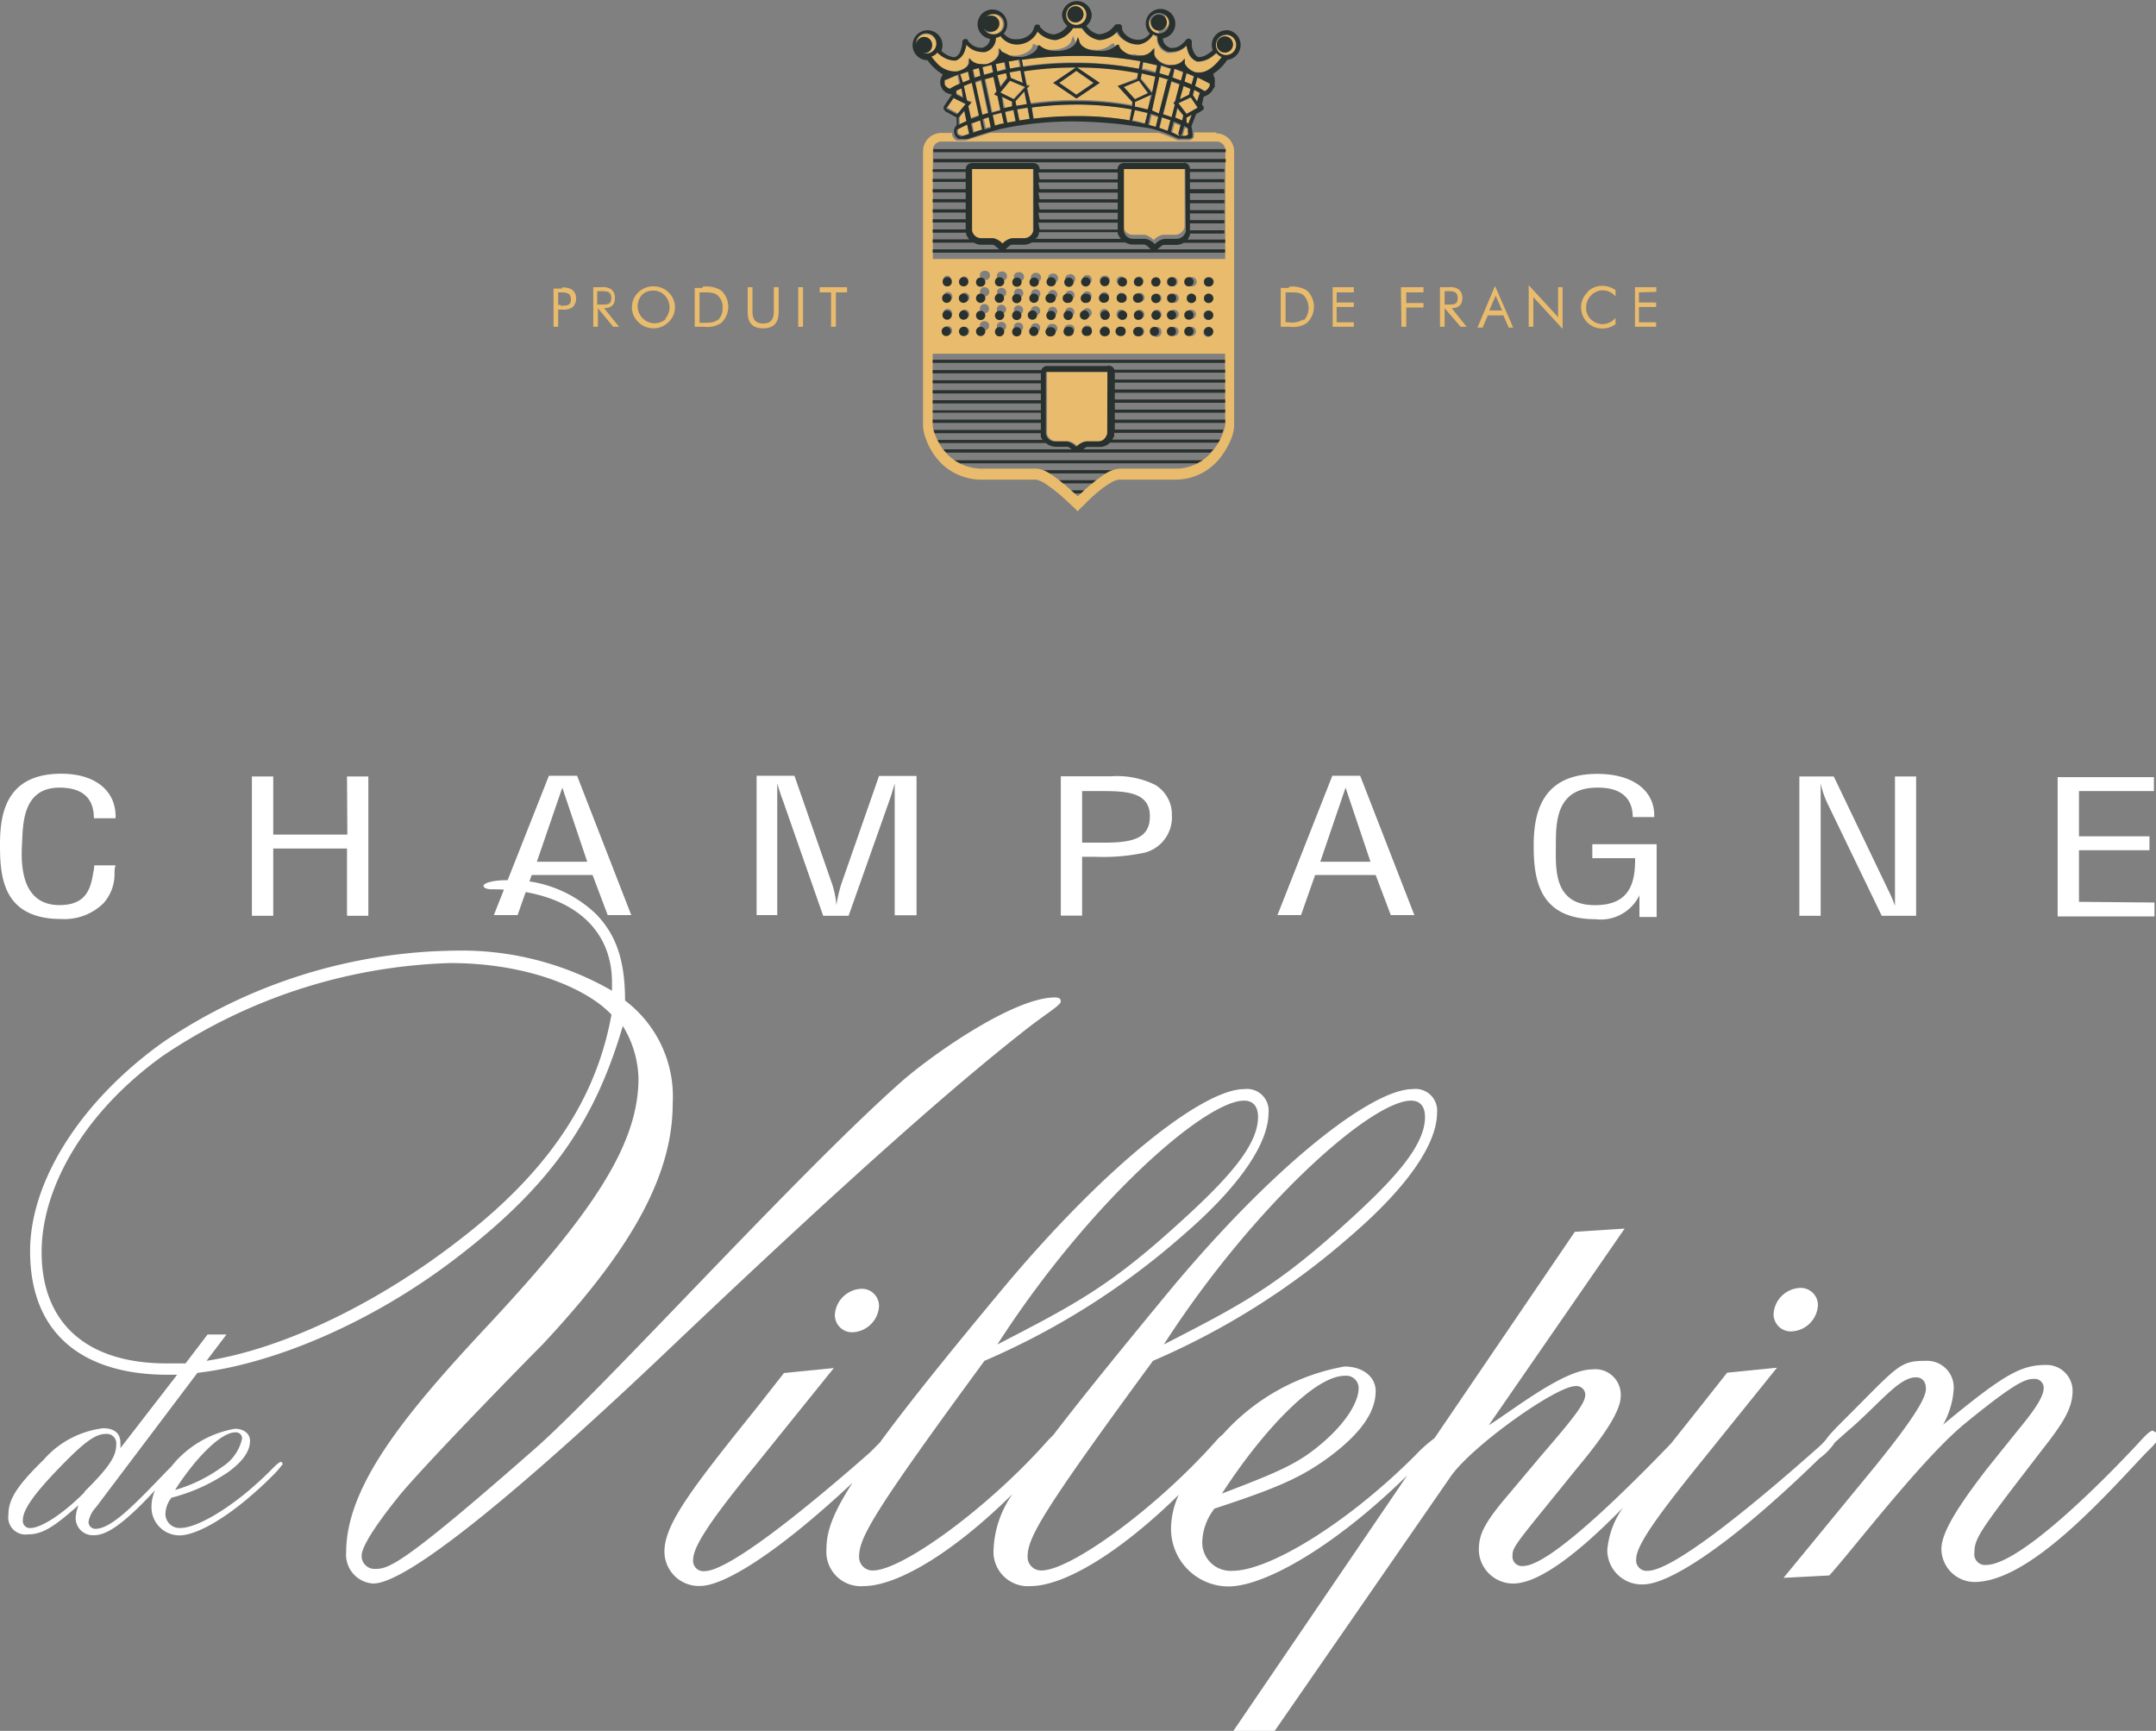
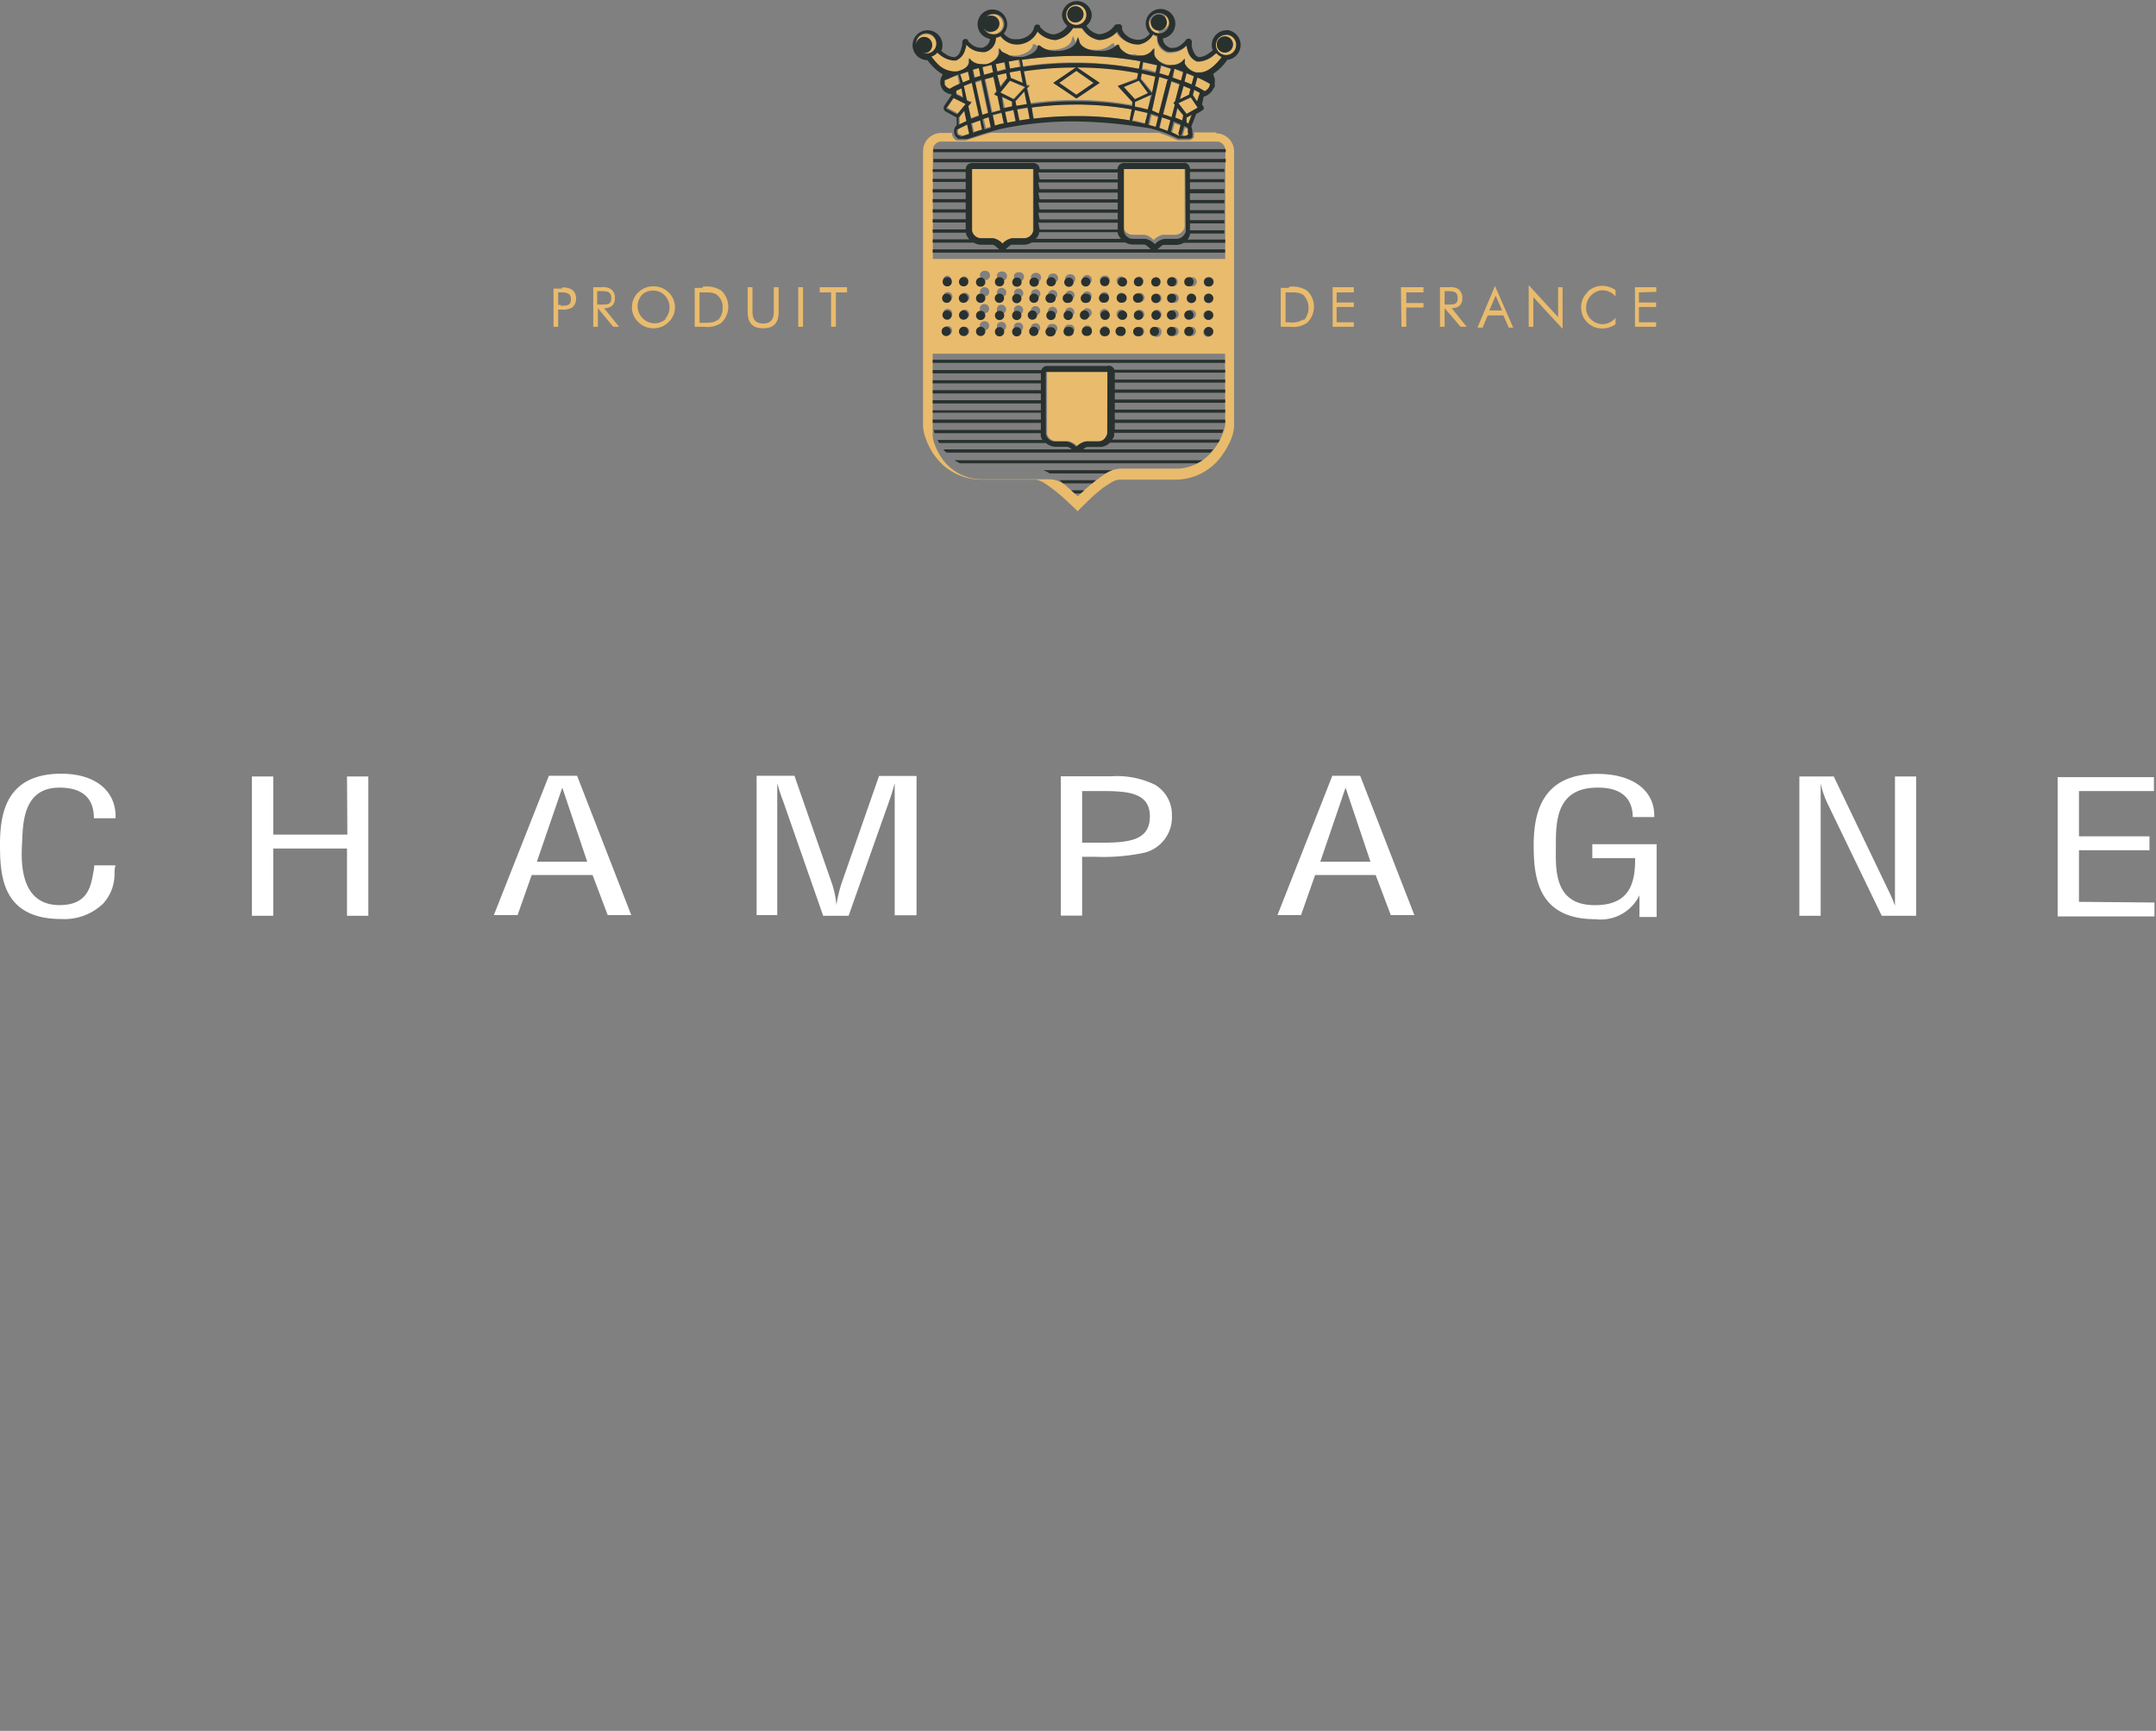
<svg xmlns="http://www.w3.org/2000/svg" viewBox="0 0 125.38 100.65">
  <rect x="0" y="0" width="125.38" height="100.65" fill="#808080" stroke="none" />
  <defs>
    <style>.cls-1{fill:#fff;}.cls-2{fill:#e9bb6d;}.cls-3{fill:#29312f;}</style>
  </defs>
  <g id="Calque_2" data-name="Calque 2">
    <g id="Calque_1-2" data-name="Calque 1">
      <path class="cls-1" d="M76.78,50.11l1.47-4.31h0l1.45,4.31Zm.7-5-3.19,8.1h1.37l.82-2.33H80l.88,2.33h1.37l-3.15-8.1ZM64.14,49H62.93V46h1.28c1.51,0,2.66.16,2.66,1.47S65.84,49,64.14,49m3.1-3.33a5,5,0,0,0-2.61-.53H61.69v8.1h1.24V49.82h.74a11.57,11.57,0,0,0,2.9-.24,2.12,2.12,0,0,0,1.58-2.17,2,2,0,0,0-.91-1.73M92.6,49.9h2.49c0,1.29-.2,2.81-2.49,2.73s-2.12-2.22-2.12-3.45c0-1.38,0-3.41,2.47-3.38,1.42,0,2,.71,2,1.71h1.25C96.25,46,95,45,92.89,45c-3.23,0-3.7,2.27-3.7,4.16s.26,4.29,3.59,4.29a2.5,2.5,0,0,0,2.56-1.39h0v1.26h1V49.09H92.6Zm28.3,2.54v-3H125v-.81H120.9V46h4.36v-.81h-5.6v8.1h5.63v-.81Zm-10.7-.68c0,.3,0,.61,0,.91h0a7.4,7.4,0,0,0-.38-.89l-3.18-6.63h-2v8.1h1.24V46.79c0-.41,0-.83,0-1.24h0a5.12,5.12,0,0,0,.42,1.22l3.13,6.48h2v-8.1H110.2Zm-90-3.23H15.89V45.15H14.65v8.1h1.24V49.34h4.29v3.91h1.24v-8.1H20.18ZM3.46,45.8c1.55,0,2,.82,2,1.78H6.72c.06-1.44-1-2.59-3.17-2.59C.37,45,0,47.28,0,49.1s.12,4.34,3.57,4.34A3.25,3.25,0,0,0,6,52.54a2.53,2.53,0,0,0,.66-1.72c0-.16,0-.33.06-.5H5.48c0,.19-.05.37-.08.55-.15.89-.46,1.76-1.94,1.76-2.27,0-2.24-2.45-2.18-3.55s0-3.28,2.18-3.28m27.76,4.31L32.7,45.8h0l1.45,4.31Zm.7-5-3.2,8.1H30.1l.82-2.33h3.54l.88,2.33h1.37l-3.15-8.1Zm17,6.31a8.48,8.48,0,0,0-.28,1.21h0a5.27,5.27,0,0,0-.24-1.2l-2.2-6.32H44v8.1H45.2V46.6c0-.35,0-.7,0-1.05h0c.13.45.22.72.33,1l2.34,6.7h1.48l2.34-6.61c.11-.31.21-.61.34-1.09h0c0,.35,0,.68,0,1v6.67H53.3v-8.1H51.12Z" />
-       <path class="cls-1" d="M72.35,64c.48,0,.81.29.81.95,0,1.77-2,3.86-5.09,6.62C64.31,74.94,62.21,76,58,78.18,63.31,69.94,70.07,64,72.35,64m9.71,0c.48,0,.81.29.81.95,0,1.77-2,3.86-5.09,6.62C74,74.94,71.92,76,67.68,78.18,73,69.94,79.78,64,82.06,64M78.2,80a.72.72,0,0,1,.81.71c0,.86-.81,2.14-2.33,3.38-1.28,1.05-2.38,1.52-5.62,2.76C73.4,83.23,76.44,80,78.2,80m47,3.19c-.24,0-.72.61-1.1,1-2.38,2.53-6.76,6.81-8.61,6.81a.62.62,0,0,1-.67-.71c0-.72.24-1.14,2.19-3.71l1.76-2.29c1.19-1.52,1.76-2.38,1.76-3.43A1.51,1.51,0,0,0,119,79.37c-1.47,0-2.43.52-6,3.47a4.83,4.83,0,0,0,.61-2A1.55,1.55,0,0,0,112,79.13c-1.57,0-1.61.29-4.85,3.52-.28.28-.71.71-.92,1s-.55.57-.8.79c-2.42,2.14-7.95,6.9-9.61,6.9a.61.61,0,0,1-.67-.67c0-.76,1.05-2.28,3.62-5.47l4.57-5.67-2.9.29-1.58,2-1.7,2.14a.47.47,0,0,0-.1.1c-4,4.14-7.24,7-8.48,7a.55.55,0,0,1-.62-.62c0-.38.1-.57,1.81-2.67l2-2.47c1.67-2,2.48-3.33,2.48-4.1a1.48,1.48,0,0,0-1.67-1.57c-1.67,0-4.81,2.53-6,3.24l7.9-11.43-2.9.19-8.16,12a8.33,8.33,0,0,0-1.12,1c-4,4-8.52,6.71-10.62,6.71a1.65,1.65,0,0,1-1.76-1.76,3.29,3.29,0,0,1,.71-1.86c3.77-1.23,5.1-1.85,6.67-3C79.11,83.37,80,82.13,80,80.89c0-.85-.77-1.43-1.81-1.43a12.39,12.39,0,0,0-7,3.86l-.08.09a3.3,3.3,0,0,0-.44.43c-3.48,3.91-8.43,7.48-10.1,7.48a.78.78,0,0,1-.81-.81c0-1.1.86-2.62,7.29-11.38a43.38,43.38,0,0,0,11.52-7.28c3.43-2.95,5-5.43,5-7.14a1.26,1.26,0,0,0-1.42-1.38c-2.34,0-7.91,4.28-14,11.56-3.13,3.79-5.34,6.52-6.9,8.56-.09.09-.22.21-.38.39-3.48,3.91-8.43,7.48-10.1,7.48a.78.78,0,0,1-.81-.81c0-1.1.86-2.62,7.29-11.38a43.38,43.38,0,0,0,11.52-7.28c3.43-2.95,5-5.43,5-7.14a1.26,1.26,0,0,0-1.42-1.38c-2.34,0-7.91,4.28-14,11.56-3.33,4-5.63,6.87-7.19,9-.2.19-.4.41-.57.57-2.43,2.14-8,6.9-9.62,6.9a.6.6,0,0,1-.66-.67c0-.76,1-2.28,3.61-5.47l4.57-5.67-2.9.29-1.57,2c-3.71,4.62-5.38,6.76-5.38,8.38a2,2,0,0,0,2.09,2c1.14,0,3.92-1.4,8.85-6-1.16,1.79-1.52,2.84-1.52,3.87a2,2,0,0,0,2.15,2.14c1.91,0,5.11-1.84,8.67-5.35a6,6,0,0,0-1.1,3.21,2,2,0,0,0,2.14,2.14c1.9,0,5.08-1.83,8.63-5.31a4.78,4.78,0,0,0-.45,2,3.35,3.35,0,0,0,3.34,3.33c2,0,6-2.15,10.4-6.46l-10.21,15,2.47-.1,10.24-14.8c1.19-1.76,6.14-5.29,7.28-5.29a.51.51,0,0,1,.57.48c0,.48-.47,1.14-2.57,3.57l-2,2.38C86.15,88.75,86,89.37,86,90.18a2,2,0,0,0,2,1.9c1.3,0,3.38-1.34,6.38-4.41a5,5,0,0,0-.91,2.46,2,2,0,0,0,2.1,2c1.24,0,4.43-1.67,10.24-7.33a3.59,3.59,0,0,0,.9-.93c.24-.21.56-.51,1-.88,1.76-1.57,2.76-2.9,3.71-2.9.39,0,.58.28.58.66s-.29,1.24-3,4.57l-5.28,6.43,2.66-.14c1.24-1.34,5.33-6.72,7.86-8.81,3.14-2.57,3.61-2.62,4.09-2.62a.52.52,0,0,1,.52.52c0,.53-.57,1.34-1.47,2.43l-1.76,2.19c-2,2.57-2.72,3.91-2.72,4.76a1.94,1.94,0,0,0,1.91,1.91c3.23,0,7.61-5,10-7.52.2-.2.72-.67.72-.91s-.1-.28-.19-.28M48.55,76.47a1,1,0,0,0,1,1,1.61,1.61,0,0,0,1.57-1.53,1,1,0,0,0-1-1,1.61,1.61,0,0,0-1.57,1.53M26.84,72c-4.67,3.66-10.2,6.4-14.83,7.13l1.16-1.53h-1.1l-1.28,1.68c-.37,0-.73,0-1.09,0-4.76,0-7.28-2.43-7.28-6.47,0-3.62,2.33-8,7-11.38A31.51,31.51,0,0,1,26.18,56c4.57,0,8,1.52,9.38,3-.81,4.47-3.24,8.76-8.72,13M4.91,86.78c-1.46,1.46-2.63,2.07-3.12,2.07a.41.41,0,0,1-.46-.47c0-.67.86-1.72,2.09-3,1.49-1.54,2.12-2,2.75-2a.55.55,0,0,1,.59.61c0,.65-.33,1.25-1.85,2.75m8.77-3.45a.36.36,0,0,1,.4.35,2.61,2.61,0,0,1-1.15,1.65,8.77,8.77,0,0,1-2.75,1.35c1.14-1.79,2.64-3.35,3.5-3.35m48-25.1c0-.14-.14-.19-.33-.19-2.48,0-7.43,3.53-9.1,5.05-6.09,5.43-17.13,17.66-21.13,21.18-7.81,6.86-8.52,7-9.33,7a.75.75,0,0,1-.76-.76c0-.72,1.47-2.62,2.33-3.67,1.95-2.28,7.57-8,8.19-8.62,4.76-5.09,7.57-9.52,7.57-14a7,7,0,0,0-2.77-6c0-2.43-.57-3.86-1.66-5a7.09,7.09,0,0,0-5.14-2c-1,0-1.43.19-1.43.33s.24.2.47.2c4.1,0,7,1.9,7,5.42v.48a17.54,17.54,0,0,0-9.24-2.33A30.86,30.86,0,0,0,9.47,60.61c-4.86,3.48-7.72,8.14-7.72,12.14,0,5,3.29,7.19,8,7.19l.55,0L7,84.21a1.77,1.77,0,0,0,0-.33c0-.6-.44-.83-1-.83a5.47,5.47,0,0,0-3.47,1.84C.93,86.45.49,87.22.49,88.08a1,1,0,0,0,1.14,1.14c.81,0,1.47-.39,2.94-1.7a2.35,2.35,0,0,0-.17.75,1,1,0,0,0,1.07,1c.63,0,1.54-.44,3.55-2.62a2.39,2.39,0,0,0-.21,1,1.63,1.63,0,0,0,1.63,1.63c1.07,0,3.19-1.21,5.57-3.63.16-.17.3-.35.44-.52L16.36,85c-.14,0-.42.3-.68.56-2,2-4.17,3.29-5.19,3.29A.82.82,0,0,1,9.62,88a1.61,1.61,0,0,1,.35-.91,10.51,10.51,0,0,0,3.27-1.47c.88-.63,1.3-1.24,1.3-1.84,0-.42-.37-.7-.88-.7a6.07,6.07,0,0,0-3.43,1.88l-.3.35-.21.21C7.88,87.43,6.5,88.9,5.54,88.9a.4.4,0,0,1-.39-.42,1.63,1.63,0,0,1,.42-.82l5.91-7.83c4.45-.52,10.17-2.92,15.08-6.7,5.66-4.33,8.09-8.14,9.66-13.47a6.07,6.07,0,0,1,.91,3.05c0,3.85-2.67,7.85-8.86,14.47-4.62,4.95-8.14,9.19-8.14,13.09a1.68,1.68,0,0,0,1.57,1.81c2.19,0,9.67-6.47,17-13.43C50,67.9,55.69,63,59.31,60.14c1.48-1.19,2.38-1.67,2.38-1.91m42.46,19.19a1.61,1.61,0,0,0,1.57-1.53,1,1,0,0,0-1-1,1.61,1.61,0,0,0-1.58,1.53,1,1,0,0,0,1,1" />
-       <path class="cls-2" d="M58.71,4.21l.07.32.69.29-.13-.72-.63.11m1,1.87-.15-.74-.52.57.06.27.61-.1m7,.49L66,6.4,65.86,7l-.07,0c.29,0,.56.11.81.17Zm-7.66.49-.13-.64-.49.11.13.63.49-.1m8.86-2.43-.53-.16-.42,2,.46.13Zm-1,.86-.89.44L66,6.2c.27,0,.52.11.76.17ZM58.38,7.2l-.14-.63-.51.14.13.62.52-.13m.54-1.43.66-.71-.89-.37-.56.69Zm-.33-2.19.08.42.62-.12-.07-.41-.63.11m.31,2.63,0-.27-.59-.29.14.67.5-.11M68.1,4l-.56-.16-.1.46.54.16ZM57.86,3.73l.09.43L58.46,4l-.08-.42-.52.11m.14.64.14.7.43-.52-.06-.29L58,4.37m1.88,2.57-.13-.66-.6.1.13.65.6-.09m9.59-1.71h0l-.08.31.25.37.19-.49-.33-.18m-.23.44L68.53,6l.49.61.63-.35ZM68.09,7l-.5-.17-.15.61.49.18Zm2-1.69a.59.59,0,0,0,.28-.3l0-.12a6.52,6.52,0,0,0-.73-.37L69.5,5c.36.18.55.3.55.3ZM69,6.84,69,7.12l.17.08.2-.53ZM61.45,25.65h.68a1.05,1.05,0,0,1,.54.31,1,1,0,0,1,.54-.31h.72c.43,0,.53-.45.54-.46V21.62H60.89V25.2a.54.54,0,0,0,.55.45m-8.11-23a.47.47,0,0,1,.47-.46.47.47,0,0,1,0,.93.47.47,0,0,1-.47-.47m1.12,0a.59.59,0,1,0-1.17,0,.59.59,0,0,0,1.17,0M68.62,5.77l.53-.26.1-.38L68.83,5Zm-.29.3,0,0L68.24,6l.13-.06.27-1-.51-.18-.49,1.93a4.86,4.86,0,0,1,.5.17Zm.42,1,.09-.33-.35-.43-.15.59.41.17m.68-2.61L69,4.25l-.12.49.42.17Zm-.68,3.5a1.07,1.07,0,0,0,.25,0,.19.19,0,0,0,.13-.09l0-.12v0a.62.62,0,0,0,0-.22l-.22-.1-.13.5-.12.07-.08-.12.14-.54c-.12-.06-.26-.11-.41-.17l-.16.6h0a3.83,3.83,0,0,1,.47.22h.17m-.57-3.44.51.18.12-.48L68.3,4Zm-.79,2.28c-.14,0-.3-.09-.46-.13l-.13.62.43.12ZM71.3,3.05a.47.47,0,1,1,0-.93.47.47,0,0,1,0,.93m0-1a.59.59,0,1,0,.59.58A.6.6,0,0,0,71.35,2M61.58,4.82l1,.69,1-.69-1-.7Zm1,1.26A20.22,20.22,0,0,0,60,6.25l.13.66a20.79,20.79,0,0,1,2.51-.15A17.92,17.92,0,0,1,65.71,7l0-.07.11-.58a19.2,19.2,0,0,0-3.19-.28m-7-.84v0a1.77,1.77,0,0,0,0,.21l.39.2-.13-.59-.31.14m2.11,2.14-.13-.61-.36.12.12.54,0,.06.42-.11M62.6,5.73l-1.35-.91L62.6,3.9l1.24.84.11.08Zm3.25.19-.76-.83L65,5l1.12-.46.07-.35a18.46,18.46,0,0,0-3.59-.33,19.78,19.78,0,0,0-3.06.22l.17.85.06,0,.12,0-.14.15.17.91a19.08,19.08,0,0,1,2.66-.18,17.66,17.66,0,0,1,3.23.29ZM54.12,3.36a3.53,3.53,0,0,0,.29.35,1.45,1.45,0,0,0,1,.51l.19,0c.65-.16.7-.48.71-.55h0V3.41l.16.17h0l0,0,.1.07a.86.86,0,0,0,.44.11,1.12,1.12,0,0,0,.34,0c.62-.2.69-.58.71-.67h0V2.8l.15.21h0l0,0,.12.08a.87.87,0,0,0,.51.13,1.49,1.49,0,0,0,.39,0c.76-.18.82-.53.83-.59h0l0-.06.07,0,.06,0,0,0h0l0,0a.92.92,0,0,0,.17.13,1.46,1.46,0,0,0,.79.19h.17c.8-.07,1-.45,1-.58l.09-.23.08.23c.06.13.25.51,1,.58h.18a1.25,1.25,0,0,0,1-.36h0v0l.06,0,.07,0,0,.07h0v0l.09.16a1.22,1.22,0,0,0,.74.39,1.37,1.37,0,0,0,.38,0A.81.81,0,0,0,66.93,3h0l.15-.21v.26h0v.05a.48.48,0,0,0,.08.19,1.21,1.21,0,0,0,1,.48.87.87,0,0,0,.57-.2h0l.16-.17v.23h0V3.7l.07.15a1.09,1.09,0,0,0,.64.35l.18,0c.55,0,1.06-.58,1.27-.87v0a.9.9,0,0,1-.32-.23l-.2.17a1.48,1.48,0,0,1-.76.32l-.17,0a.88.88,0,0,1-.53-.63A1.9,1.9,0,0,1,69,2.65a1.19,1.19,0,0,1-.83.42.77.77,0,0,1-.29,0,.86.86,0,0,1-.6-.82.31.31,0,0,1,0-.1A.67.67,0,0,1,67.06,2a1.17,1.17,0,0,1-.92.53H66a1.34,1.34,0,0,1-1-.51,1.17,1.17,0,0,1-.15-.25,1.46,1.46,0,0,1-1,.5h-.06A1.31,1.31,0,0,1,63,1.78l-.15-.19a.73.73,0,0,1-.25,0,.71.71,0,0,1-.26,0,1.57,1.57,0,0,1-1,.7h-.07a1.46,1.46,0,0,1-1-.5A1.17,1.17,0,0,1,60.1,2a1.34,1.34,0,0,1-1,.51H59a1.14,1.14,0,0,1-.89-.49.79.79,0,0,1-.27.1v0a.85.85,0,0,1-.6.82.77.77,0,0,1-.29,0,1.21,1.21,0,0,1-.83-.42,1.9,1.9,0,0,1-.07.28.88.88,0,0,1-.53.63l-.17,0a1.48,1.48,0,0,1-.76-.32,1.14,1.14,0,0,1-.16-.14.71.71,0,0,1-.34.23m11.24,10a.54.54,0,0,0,.54.45h.69a1,1,0,0,1,.53.31,1,1,0,0,1,.55-.31h.72a.57.57,0,0,0,.53-.45V9.82H65.35Zm2-12.55a.47.47,0,1,1-.47.46.47.47,0,0,1,.47-.46m0,1.08A.58.58,0,0,0,68,1.34a.59.59,0,1,0-1.17,0,.58.58,0,0,0,.59.59m-8,1.51.08.41a20.23,20.23,0,0,1,3.1-.22A19.74,19.74,0,0,1,66.23,4l.08-.44a19.89,19.89,0,0,0-3.63-.31,22.82,22.82,0,0,0-3.26.23m-3,1.17-.1-.48-.46.16.11.5.45-.18m1.2-3.7a.47.47,0,0,1,0,.93.47.47,0,1,1,0-.93M57.74,2a.6.6,0,0,0,.59-.59.61.61,0,0,0-.59-.59.6.6,0,0,0-.59.59.59.59,0,0,0,.59.59M71.25,15.06h-17V8.74a.5.5,0,0,1,.5-.51h16a.51.51,0,0,1,.51.51Zm-1,4a.25.25,0,0,1,.27.26.27.27,0,0,1-.28.27.26.26,0,0,1-.26-.27.25.25,0,0,1,.27-.26m0-1a.27.27,0,1,1-.27.27.26.26,0,0,1,.27-.27M70,16.39a.26.26,0,0,1,.27-.27.27.27,0,1,1,0,.53.25.25,0,0,1-.26-.26m.27.68a.27.27,0,1,1-.27.27.26.26,0,0,1,.27-.27m-1,1.94a.25.25,0,0,1,.27.26.27.27,0,0,1-.28.27.26.26,0,0,1-.26-.27.25.25,0,0,1,.27-.26m0-1a.27.27,0,1,1-.27.27.26.26,0,0,1,.27-.27M69,16.39a.26.26,0,0,1,.27-.27.27.27,0,1,1,0,.53.25.25,0,0,1-.26-.26m.27.68a.27.27,0,1,1-.27.27.26.26,0,0,1,.27-.27m-1,1.94a.25.25,0,0,1,.26.26.26.26,0,0,1-.27.27.26.26,0,0,1-.26-.27.25.25,0,0,1,.27-.26m0-1a.27.27,0,0,1,0,.54.27.27,0,0,1,0-.54M68,16.39a.26.26,0,0,1,.27-.27.27.27,0,0,1,0,.53.25.25,0,0,1-.26-.26m.27.68a.27.27,0,0,1,0,.54.27.27,0,0,1,0-.54m-1,1.94a.25.25,0,0,1,.26.26.27.27,0,1,1-.53,0,.25.25,0,0,1,.27-.26m0-1a.27.27,0,1,1-.27.27.26.26,0,0,1,.27-.27M67,16.39a.26.26,0,0,1,.27-.27.27.27,0,0,1,0,.53.25.25,0,0,1-.26-.26m.27.68a.27.27,0,1,1-.27.27.26.26,0,0,1,.27-.27m-1,1.94a.25.25,0,0,1,.26.26.27.27,0,1,1-.26-.26m0-1a.27.27,0,1,1-.27.27.26.26,0,0,1,.27-.27m-.27-1.66a.26.26,0,0,1,.27-.27.27.27,0,0,1,0,.53.25.25,0,0,1-.26-.26m.27.68a.27.27,0,1,1-.27.27.26.26,0,0,1,.27-.27M65.2,19a.25.25,0,0,1,.26.26.26.26,0,0,1-.27.27.27.27,0,1,1,0-.53m0-1a.27.27,0,0,1,0,.54.25.25,0,0,1-.26-.27.26.26,0,0,1,.27-.27m-.27-1.66a.26.26,0,0,1,.27-.27.27.27,0,0,1,0,.53.25.25,0,0,1-.26-.26m.27.68a.27.27,0,0,1,0,.54.25.25,0,0,1-.26-.27.26.26,0,0,1,.27-.27m-1,1.94a.25.25,0,0,1,.27.26.26.26,0,0,1-.27.27.27.27,0,0,1,0-.53m0-1a.27.27,0,1,1,0,.54.25.25,0,0,1-.26-.27.26.26,0,0,1,.26-.27m-.26-1.66a.26.26,0,0,1,.26-.27.27.27,0,1,1,0,.53.25.25,0,0,1-.26-.26m.26.68a.27.27,0,1,1,0,.54.25.25,0,0,1-.26-.27.26.26,0,0,1,.26-.27m-1,1.94a.25.25,0,0,1,.27.26.27.27,0,1,1-.27-.26m0-1a.27.27,0,1,1-.27.27.27.27,0,0,1,.27-.27m-.27-1.66a.27.27,0,0,1,.27-.27.27.27,0,1,1-.27.27m.27.68a.27.27,0,1,1-.27.27.27.27,0,0,1,.27-.27m-1,1.94a.25.25,0,0,1,.27.26.27.27,0,0,1-.28.27.27.27,0,1,1,0-.53m0-1a.27.27,0,1,1-.27.27.27.27,0,0,1,.27-.27m-.27-1.66a.27.27,0,0,1,.27-.27.27.27,0,1,1,0,.53.25.25,0,0,1-.26-.26m.27.68a.27.27,0,1,1-.27.27.27.27,0,0,1,.27-.27m-1,1.94a.25.25,0,0,1,.27.26.27.27,0,0,1-.28.27.27.27,0,1,1,0-.53m0-1a.27.27,0,1,1-.27.27.27.27,0,0,1,.27-.27m-.27-1.66a.27.27,0,0,1,.27-.27.27.27,0,1,1,0,.53.25.25,0,0,1-.26-.26m.27.68a.27.27,0,1,1-.27.27.27.27,0,0,1,.27-.27m-1,1.94a.25.25,0,0,1,.27.26.27.27,0,0,1-.28.27.26.26,0,0,1-.26-.27.25.25,0,0,1,.27-.26m0-1a.27.27,0,1,1-.27.27.26.26,0,0,1,.27-.27m-.27-1.66a.26.26,0,0,1,.27-.27.27.27,0,1,1,0,.53.25.25,0,0,1-.26-.26m.27.68a.27.27,0,1,1-.27.27.26.26,0,0,1,.27-.27m-1,1.94a.25.25,0,0,1,.27.26.27.27,0,0,1-.28.27.26.26,0,0,1-.26-.27.25.25,0,0,1,.27-.26m0-1a.27.27,0,1,1-.27.27.26.26,0,0,1,.27-.27m-.27-1.66a.26.26,0,0,1,.27-.27.27.27,0,1,1,0,.53.25.25,0,0,1-.26-.26m.27.68a.27.27,0,1,1-.27.27.26.26,0,0,1,.27-.27m-1,1.94a.25.25,0,0,1,.27.26.27.27,0,0,1-.28.27.26.26,0,0,1-.26-.27.25.25,0,0,1,.27-.26m0-1a.27.27,0,1,1-.27.27.26.26,0,0,1,.27-.27m-.27-1.66a.26.26,0,0,1,.27-.27.27.27,0,1,1,0,.53.25.25,0,0,1-.26-.26m.27.68a.27.27,0,1,1-.27.27.26.26,0,0,1,.27-.27m-1,1.94a.25.25,0,0,1,.27.26.27.27,0,0,1-.28.27.26.26,0,0,1-.26-.27.25.25,0,0,1,.27-.26m0-1a.27.27,0,1,1-.27.27.26.26,0,0,1,.27-.27m-.27-1.66a.26.26,0,0,1,.27-.27.27.27,0,1,1,0,.53.25.25,0,0,1-.26-.26m.27.68a.27.27,0,1,1-.27.27.26.26,0,0,1,.27-.27M56.1,19a.25.25,0,0,1,.26.26.26.26,0,0,1-.27.27.26.26,0,0,1-.26-.27A.25.25,0,0,1,56.1,19m0-1a.27.27,0,0,1,0,.54.27.27,0,0,1,0-.54m-.27-1.66a.26.26,0,0,1,.27-.27.27.27,0,0,1,0,.53.25.25,0,0,1-.26-.26m.27.68a.27.27,0,0,1,0,.54.27.27,0,0,1,0-.54m-1,1.94a.25.25,0,0,1,.26.26.26.26,0,0,1-.27.27.26.26,0,0,1-.26-.27.25.25,0,0,1,.27-.26m0-1a.27.27,0,0,1,0,.54.27.27,0,0,1,0-.54m-.27-1.66a.26.26,0,0,1,.27-.27.27.27,0,0,1,0,.53.25.25,0,0,1-.26-.26m.27.68a.27.27,0,0,1,0,.54.27.27,0,0,1,0-.54M71.25,24.7a2,2,0,0,1-.15.53,3.47,3.47,0,0,1-.89,1.31,2.68,2.68,0,0,1-1.88.71H65.11a1.8,1.8,0,0,0-.85.31,10.64,10.64,0,0,0-1.58,1.3l-.76-.68c-.27-.22-.56-.44-.83-.62a1.66,1.66,0,0,0-.81-.31H57.23a2.84,2.84,0,0,1-2.4-1.14,3.62,3.62,0,0,1-.47-.88,1.69,1.69,0,0,1-.12-.53V20.57h17Zm-.51-17H69.43a.93.93,0,0,1,0,.22l0,.07-.13.12-.13.05h-.6l-.09,0a7.49,7.49,0,0,0-1.11-.44H57.62c-.7.19-1.2.37-1.47.45h-.44l-.08,0a.48.48,0,0,1-.27-.44h-.62a1.06,1.06,0,0,0-1.06,1.06v16a2.31,2.31,0,0,0,.16.72,3.82,3.82,0,0,0,1,1.53,3.38,3.38,0,0,0,2.37.85h3.05a1.54,1.54,0,0,1,.52.23,9.2,9.2,0,0,1,1.12.88l.41.38.16.15.2.2.19-.2.27-.26a9.74,9.74,0,0,1,1-.89,5.7,5.7,0,0,1,.56-.36,1,1,0,0,1,.39-.13h3.22a3.3,3.3,0,0,0,2.72-1.35,4.65,4.65,0,0,0,.57-1,2.45,2.45,0,0,0,.18-.73v-16a1.06,1.06,0,0,0-1.06-1.06M62.54.37a.47.47,0,1,1-.47.46.47.47,0,0,1,.47-.46m.07,1.08A.59.59,0,1,0,62,.86a.58.58,0,0,0,.59.59m-6.08,12a.54.54,0,0,0,.54.45h.69a1,1,0,0,1,.53.31,1,1,0,0,1,.55-.31h.72a.57.57,0,0,0,.53-.45V9.82H56.52Zm1.67-7L58,5.54l-.19-.1L58,5.28l-.18-.85-.52.14.41,1.94.52-.14m-.54-2.59-.54.13.1.45.53-.15Zm8.67.78.66.81.2-1-.8-.19Zm-1,.5.65.71.79-.39-.56-.69ZM54.9,4.68a.34.34,0,0,0,0,.1l0,.16a.47.47,0,0,0,.31.25v0a5,5,0,0,1,.57-.29l-.11-.51c-.42.15-.69.27-.8.32m2.17,0-.36.12.41,1.92.36-.11Zm10.27-.9-.82-.18L66.44,4c.28,0,.55.12.8.18ZM56.65,7.68l.51-.16-.08,0L57,7l-.46.18.12.56h0M56.27,7l-.13-.61-.33.41c0,.05,0,.1,0,.13a2.18,2.18,0,0,1,0,.28c.1,0,.26-.13.46-.21m-.05-1-.58-.29-.13-.06-.42.61.64.34Zm-.33,1.9a3.37,3.37,0,0,0,.54-.16l-.12-.53-.45.21-.1.06h0s0,0-.05,0l0,.14c0,.12,0,.22.25.23m1-3.94-.36.1.1.47L57,4.42Zm0,2.78-.42-1.92L56.05,5l.18.8.17.09.11,0-.2.24.16.73.46-.17M47.67,17h.66V19h.28V17h.65V16.7H47.67ZM46.42,19h.28V16.7h-.28Zm29.39-.43a1.32,1.32,0,0,1-.88.17h-.17V17h.17c.41,0,.68,0,.88.17a1.08,1.08,0,0,1,0,1.47m-.88-1.9h-.45V19H75a1.44,1.44,0,0,0,1-.22,1.29,1.29,0,0,0,0-1.89,1.6,1.6,0,0,0-1-.22m-30,1.45c0,.47-.19.69-.62.69s-.62-.22-.62-.69V16.7h-.28v1.45c0,.63.29.94.9.94s.9-.31.9-.94V16.7h-.28ZM77.5,19h1.23v-.26h-1v-.89h1v-.26h-1V17h1V16.7H77.5Zm4,0h.28V17.88h1v-.26h-1V17h1V16.7H81.47Zm9.11-.56-1.71-1.86V19h.27V17.28l1.7,1.84V16.7h-.26Zm-4-.39.37-.86.37.86Zm-.69,1h.3l.3-.71h.91l.31.71H88l-1.06-2.42ZM32.6,17.73h-.14V17h.14c.4,0,.6.07.6.41s-.2.37-.6.37m.08-1h-.49V19h.27V18h.22a1,1,0,0,0,.58-.11.64.64,0,0,0,.24-.53.61.61,0,0,0-.24-.52,1,1,0,0,0-.58-.12M92.32,17a1.16,1.16,0,0,0-.37.89,1.21,1.21,0,0,0,1.22,1.21,1.3,1.3,0,0,0,.78-.25v-.37a1,1,0,0,1-.76.37,1,1,0,0,1-.79-.42.9.9,0,0,1-.16-.55,1,1,0,0,1,.93-1,1,1,0,0,1,.78.36v-.37a1.35,1.35,0,0,0-.76-.25,1.2,1.2,0,0,0-.87.35m4,0V16.7H95.08V19h1.23v-.26h-1v-.89h1v-.26h-1V17ZM41.72,18.6c-.19.17-.47.17-.87.17h-.17V17h.17c.4,0,.68,0,.87.17a.87.87,0,0,1,.3.73.91.91,0,0,1-.3.74m-.88-1.9H40.4V19h.54a1.45,1.45,0,0,0,1-.22,1.29,1.29,0,0,0,0-1.89,1.63,1.63,0,0,0-1.06-.22m-2.13,1.85a1,1,0,0,1-.67.28,1,1,0,0,1-1-1,1,1,0,0,1,.28-.68A.92.92,0,0,1,38,16.9a.9.9,0,0,1,.67.29,1,1,0,0,1,0,1.36M38,16.65a1.24,1.24,0,0,0-.88.35,1.19,1.19,0,0,0-.37.87,1.17,1.17,0,0,0,.37.86,1.25,1.25,0,0,0,.88.36,1.22,1.22,0,0,0,.88-.36,1.16,1.16,0,0,0,.37-.86,1.19,1.19,0,0,0-.37-.87,1.24,1.24,0,0,0-.88-.35m-3.27,1.06v-.78H35c.37,0,.55.07.55.41s-.18.37-.55.37Zm.4.21c.41,0,.63-.2.63-.58a.62.62,0,0,0-.22-.52.81.81,0,0,0-.53-.12H34.5V19h.27V17.92h0L35.66,19H36l-.89-1.11Zm48.88-.21v-.78h.21c.37,0,.55.07.55.41s-.18.37-.55.37Zm.4.21c.41,0,.63-.2.63-.58a.62.62,0,0,0-.22-.52.81.81,0,0,0-.53-.12h-.55V19h.27V17.92h0L84.94,19h.35l-.89-1.11Z" />
+       <path class="cls-2" d="M58.71,4.21l.07.32.69.29-.13-.72-.63.11m1,1.87-.15-.74-.52.57.06.27.61-.1m7,.49L66,6.4,65.86,7l-.07,0c.29,0,.56.11.81.17Zm-7.66.49-.13-.64-.49.11.13.63.49-.1m8.86-2.43-.53-.16-.42,2,.46.13Zm-1,.86-.89.44L66,6.2c.27,0,.52.11.76.17ZM58.38,7.2l-.14-.63-.51.14.13.62.52-.13m.54-1.43.66-.71-.89-.37-.56.69Zm-.33-2.19.08.42.62-.12-.07-.41-.63.11m.31,2.63,0-.27-.59-.29.14.67.5-.11M68.1,4l-.56-.16-.1.46.54.16ZM57.86,3.73l.09.43L58.46,4l-.08-.42-.52.11m.14.64.14.7.43-.52-.06-.29L58,4.37m1.88,2.57-.13-.66-.6.1.13.65.6-.09m9.59-1.71h0l-.08.31.25.37.19-.49-.33-.18m-.23.44L68.53,6l.49.61.63-.35ZM68.09,7l-.5-.17-.15.61.49.18Zm2-1.69a.59.59,0,0,0,.28-.3l0-.12a6.52,6.52,0,0,0-.73-.37L69.5,5c.36.18.55.3.55.3ZM69,6.84,69,7.12l.17.08.2-.53ZM61.45,25.65h.68a1.05,1.05,0,0,1,.54.31,1,1,0,0,1,.54-.31h.72c.43,0,.53-.45.54-.46V21.62H60.89V25.2a.54.54,0,0,0,.55.45m-8.11-23a.47.47,0,0,1,.47-.46.47.47,0,0,1,0,.93.47.47,0,0,1-.47-.47m1.12,0a.59.59,0,1,0-1.17,0,.59.59,0,0,0,1.17,0M68.62,5.77l.53-.26.1-.38L68.83,5Zm-.29.3,0,0L68.24,6l.13-.06.27-1-.51-.18-.49,1.93a4.86,4.86,0,0,1,.5.17Zm.42,1,.09-.33-.35-.43-.15.59.41.17m.68-2.61L69,4.25l-.12.49.42.17Zm-.68,3.5a1.07,1.07,0,0,0,.25,0,.19.19,0,0,0,.13-.09l0-.12v0a.62.62,0,0,0,0-.22l-.22-.1-.13.5-.12.07-.08-.12.14-.54c-.12-.06-.26-.11-.41-.17l-.16.6h0a3.83,3.83,0,0,1,.47.22h.17m-.57-3.44.51.18.12-.48L68.3,4Zm-.79,2.28c-.14,0-.3-.09-.46-.13l-.13.62.43.12ZM71.3,3.05a.47.47,0,1,1,0-.93.47.47,0,0,1,0,.93m0-1a.59.59,0,1,0,.59.58A.6.6,0,0,0,71.35,2M61.58,4.82l1,.69,1-.69-1-.7Zm1,1.26A20.22,20.22,0,0,0,60,6.25l.13.66a20.79,20.79,0,0,1,2.51-.15A17.92,17.92,0,0,1,65.71,7l0-.07.11-.58a19.2,19.2,0,0,0-3.19-.28m-7-.84v0a1.77,1.77,0,0,0,0,.21l.39.2-.13-.59-.31.14m2.11,2.14-.13-.61-.36.12.12.54,0,.06.42-.11M62.6,5.73l-1.35-.91L62.6,3.9l1.24.84.11.08Zm3.25.19-.76-.83L65,5l1.12-.46.07-.35a18.46,18.46,0,0,0-3.59-.33,19.78,19.78,0,0,0-3.06.22l.17.85.06,0,.12,0-.14.15.17.91a19.08,19.08,0,0,1,2.66-.18,17.66,17.66,0,0,1,3.23.29ZM54.12,3.36a3.53,3.53,0,0,0,.29.35,1.45,1.45,0,0,0,1,.51l.19,0c.65-.16.7-.48.71-.55h0V3.41l.16.17h0l0,0,.1.07a.86.86,0,0,0,.44.11,1.12,1.12,0,0,0,.34,0c.62-.2.69-.58.71-.67h0V2.8l.15.21h0l0,0,.12.08a.87.87,0,0,0,.51.13,1.49,1.49,0,0,0,.39,0c.76-.18.82-.53.83-.59h0l0-.06.07,0,.06,0,0,0h0l0,0a.92.92,0,0,0,.17.13,1.46,1.46,0,0,0,.79.19h.17c.8-.07,1-.45,1-.58l.09-.23.08.23c.06.13.25.51,1,.58h.18a1.25,1.25,0,0,0,1-.36h0v0l.06,0,.07,0,0,.07h0v0l.09.16a1.22,1.22,0,0,0,.74.39,1.37,1.37,0,0,0,.38,0A.81.81,0,0,0,66.93,3h0l.15-.21v.26h0v.05a.48.48,0,0,0,.08.19,1.21,1.21,0,0,0,1,.48.87.87,0,0,0,.57-.2h0l.16-.17v.23h0V3.7l.07.15a1.09,1.09,0,0,0,.64.35l.18,0c.55,0,1.06-.58,1.27-.87v0a.9.9,0,0,1-.32-.23l-.2.17a1.48,1.48,0,0,1-.76.32l-.17,0a.88.88,0,0,1-.53-.63A1.9,1.9,0,0,1,69,2.65a1.19,1.19,0,0,1-.83.42.77.77,0,0,1-.29,0,.86.86,0,0,1-.6-.82.31.31,0,0,1,0-.1A.67.67,0,0,1,67.06,2a1.17,1.17,0,0,1-.92.53H66a1.34,1.34,0,0,1-1-.51,1.17,1.17,0,0,1-.15-.25,1.46,1.46,0,0,1-1,.5h-.06A1.31,1.31,0,0,1,63,1.78l-.15-.19a.73.73,0,0,1-.25,0,.71.71,0,0,1-.26,0,1.57,1.57,0,0,1-1,.7h-.07a1.46,1.46,0,0,1-1-.5A1.17,1.17,0,0,1,60.1,2a1.34,1.34,0,0,1-1,.51H59a1.14,1.14,0,0,1-.89-.49.79.79,0,0,1-.27.1v0a.85.85,0,0,1-.6.82.77.77,0,0,1-.29,0,1.21,1.21,0,0,1-.83-.42,1.9,1.9,0,0,1-.07.28.88.88,0,0,1-.53.63l-.17,0a1.48,1.48,0,0,1-.76-.32,1.14,1.14,0,0,1-.16-.14.71.71,0,0,1-.34.23m11.24,10a.54.54,0,0,0,.54.45h.69a1,1,0,0,1,.53.31,1,1,0,0,1,.55-.31h.72a.57.57,0,0,0,.53-.45V9.82H65.35Zm2-12.55a.47.47,0,1,1-.47.46.47.47,0,0,1,.47-.46m0,1.08A.58.58,0,0,0,68,1.34a.59.59,0,1,0-1.17,0,.58.58,0,0,0,.59.59m-8,1.51.08.41a20.23,20.23,0,0,1,3.1-.22A19.74,19.74,0,0,1,66.23,4l.08-.44a19.89,19.89,0,0,0-3.63-.31,22.82,22.82,0,0,0-3.26.23m-3,1.17-.1-.48-.46.16.11.5.45-.18m1.2-3.7a.47.47,0,0,1,0,.93.47.47,0,1,1,0-.93M57.74,2a.6.6,0,0,0,.59-.59.61.61,0,0,0-.59-.59.6.6,0,0,0-.59.59.59.59,0,0,0,.59.59M71.25,15.06h-17V8.74a.5.5,0,0,1,.5-.51h16a.51.51,0,0,1,.51.51Zm-1,4a.25.25,0,0,1,.27.26.27.27,0,0,1-.28.27.26.26,0,0,1-.26-.27.25.25,0,0,1,.27-.26m0-1a.27.27,0,1,1-.27.27.26.26,0,0,1,.27-.27M70,16.39a.26.26,0,0,1,.27-.27.27.27,0,1,1,0,.53.25.25,0,0,1-.26-.26m.27.68a.27.27,0,1,1-.27.27.26.26,0,0,1,.27-.27m-1,1.94a.25.25,0,0,1,.27.26.27.27,0,0,1-.28.27.26.26,0,0,1-.26-.27.25.25,0,0,1,.27-.26m0-1a.27.27,0,1,1-.27.27.26.26,0,0,1,.27-.27M69,16.39a.26.26,0,0,1,.27-.27.27.27,0,1,1,0,.53.25.25,0,0,1-.26-.26m.27.68a.27.27,0,1,1-.27.27.26.26,0,0,1,.27-.27m-1,1.94a.25.25,0,0,1,.26.26.26.26,0,0,1-.27.27.26.26,0,0,1-.26-.27.25.25,0,0,1,.27-.26m0-1a.27.27,0,0,1,0,.54.27.27,0,0,1,0-.54M68,16.39a.26.26,0,0,1,.27-.27.27.27,0,0,1,0,.53.25.25,0,0,1-.26-.26m.27.68a.27.27,0,0,1,0,.54.27.27,0,0,1,0-.54m-1,1.94a.25.25,0,0,1,.26.26.27.27,0,1,1-.53,0,.25.25,0,0,1,.27-.26m0-1a.27.27,0,1,1-.27.27.26.26,0,0,1,.27-.27M67,16.39a.26.26,0,0,1,.27-.27.27.27,0,0,1,0,.53.25.25,0,0,1-.26-.26m.27.68a.27.27,0,1,1-.27.27.26.26,0,0,1,.27-.27m-1,1.94a.25.25,0,0,1,.26.26.27.27,0,1,1-.26-.26m0-1a.27.27,0,1,1-.27.27.26.26,0,0,1,.27-.27m-.27-1.66a.26.26,0,0,1,.27-.27.27.27,0,0,1,0,.53.25.25,0,0,1-.26-.26m.27.68a.27.27,0,1,1-.27.27.26.26,0,0,1,.27-.27M65.2,19a.25.25,0,0,1,.26.26.26.26,0,0,1-.27.27.27.27,0,1,1,0-.53m0-1a.27.27,0,0,1,0,.54.25.25,0,0,1-.26-.27.26.26,0,0,1,.27-.27m-.27-1.66a.26.26,0,0,1,.27-.27.27.27,0,0,1,0,.53.25.25,0,0,1-.26-.26m.27.68a.27.27,0,0,1,0,.54.25.25,0,0,1-.26-.27.26.26,0,0,1,.27-.27m-1,1.94a.25.25,0,0,1,.27.26.26.26,0,0,1-.27.27.27.27,0,0,1,0-.53m0-1a.27.27,0,1,1,0,.54.25.25,0,0,1-.26-.27.26.26,0,0,1,.26-.27m-.26-1.66a.26.26,0,0,1,.26-.27.27.27,0,1,1,0,.53.25.25,0,0,1-.26-.26m.26.68a.27.27,0,1,1,0,.54.25.25,0,0,1-.26-.27.26.26,0,0,1,.26-.27m-1,1.94a.25.25,0,0,1,.27.26.27.27,0,1,1-.27-.26m0-1a.27.27,0,1,1-.27.27.27.27,0,0,1,.27-.27m-.27-1.66a.27.27,0,0,1,.27-.27.27.27,0,1,1-.27.27m.27.68a.27.27,0,1,1-.27.27.27.27,0,0,1,.27-.27m-1,1.94a.25.25,0,0,1,.27.26.27.27,0,0,1-.28.27.27.27,0,1,1,0-.53m0-1a.27.27,0,1,1-.27.27.27.27,0,0,1,.27-.27m-.27-1.66a.27.27,0,0,1,.27-.27.27.27,0,1,1,0,.53.25.25,0,0,1-.26-.26m.27.68a.27.27,0,1,1-.27.27.27.27,0,0,1,.27-.27m-1,1.94a.25.25,0,0,1,.27.26.27.27,0,0,1-.28.27.27.27,0,1,1,0-.53m0-1a.27.27,0,1,1-.27.27.27.27,0,0,1,.27-.27m-.27-1.66a.27.27,0,0,1,.27-.27.27.27,0,1,1,0,.53.25.25,0,0,1-.26-.26m.27.68a.27.27,0,1,1-.27.27.27.27,0,0,1,.27-.27m-1,1.94a.25.25,0,0,1,.27.26.27.27,0,0,1-.28.27.26.26,0,0,1-.26-.27.25.25,0,0,1,.27-.26m0-1a.27.27,0,1,1-.27.27.26.26,0,0,1,.27-.27m-.27-1.66a.26.26,0,0,1,.27-.27.27.27,0,1,1,0,.53.25.25,0,0,1-.26-.26m.27.68a.27.27,0,1,1-.27.27.26.26,0,0,1,.27-.27m-1,1.94a.25.25,0,0,1,.27.26.27.27,0,0,1-.28.27.26.26,0,0,1-.26-.27.25.25,0,0,1,.27-.26m0-1a.27.27,0,1,1-.27.27.26.26,0,0,1,.27-.27m-.27-1.66a.26.26,0,0,1,.27-.27.27.27,0,1,1,0,.53.25.25,0,0,1-.26-.26m.27.68a.27.27,0,1,1-.27.27.26.26,0,0,1,.27-.27m-1,1.94a.25.25,0,0,1,.27.26.27.27,0,0,1-.28.27.26.26,0,0,1-.26-.27.25.25,0,0,1,.27-.26m0-1a.27.27,0,1,1-.27.27.26.26,0,0,1,.27-.27m-.27-1.66a.26.26,0,0,1,.27-.27.27.27,0,1,1,0,.53.25.25,0,0,1-.26-.26m.27.68a.27.27,0,1,1-.27.27.26.26,0,0,1,.27-.27m-1,1.94a.25.25,0,0,1,.27.26.27.27,0,0,1-.28.27.26.26,0,0,1-.26-.27.25.25,0,0,1,.27-.26m0-1a.27.27,0,1,1-.27.27.26.26,0,0,1,.27-.27m-.27-1.66a.26.26,0,0,1,.27-.27.27.27,0,1,1,0,.53.25.25,0,0,1-.26-.26m.27.68a.27.27,0,1,1-.27.27.26.26,0,0,1,.27-.27M56.1,19a.25.25,0,0,1,.26.26.26.26,0,0,1-.27.27.26.26,0,0,1-.26-.27A.25.25,0,0,1,56.1,19m0-1a.27.27,0,0,1,0,.54.27.27,0,0,1,0-.54m-.27-1.66a.26.26,0,0,1,.27-.27.27.27,0,0,1,0,.53.25.25,0,0,1-.26-.26m.27.68a.27.27,0,0,1,0,.54.27.27,0,0,1,0-.54m-1,1.94a.25.25,0,0,1,.26.26.26.26,0,0,1-.27.27.26.26,0,0,1-.26-.27.25.25,0,0,1,.27-.26m0-1a.27.27,0,0,1,0,.54.27.27,0,0,1,0-.54m-.27-1.66a.26.26,0,0,1,.27-.27.27.27,0,0,1,0,.53.25.25,0,0,1-.26-.26m.27.68a.27.27,0,0,1,0,.54.27.27,0,0,1,0-.54M71.25,24.7a2,2,0,0,1-.15.53,3.47,3.47,0,0,1-.89,1.31,2.68,2.68,0,0,1-1.88.71H65.11a1.8,1.8,0,0,0-.85.31,10.64,10.64,0,0,0-1.58,1.3l-.76-.68a1.66,1.66,0,0,0-.81-.31H57.23a2.84,2.84,0,0,1-2.4-1.14,3.62,3.62,0,0,1-.47-.88,1.69,1.69,0,0,1-.12-.53V20.57h17Zm-.51-17H69.43a.93.93,0,0,1,0,.22l0,.07-.13.12-.13.05h-.6l-.09,0a7.49,7.49,0,0,0-1.11-.44H57.62c-.7.19-1.2.37-1.47.45h-.44l-.08,0a.48.48,0,0,1-.27-.44h-.62a1.06,1.06,0,0,0-1.06,1.06v16a2.31,2.31,0,0,0,.16.72,3.82,3.82,0,0,0,1,1.53,3.38,3.38,0,0,0,2.37.85h3.05a1.54,1.54,0,0,1,.52.23,9.2,9.2,0,0,1,1.12.88l.41.38.16.15.2.2.19-.2.27-.26a9.74,9.74,0,0,1,1-.89,5.7,5.7,0,0,1,.56-.36,1,1,0,0,1,.39-.13h3.22a3.3,3.3,0,0,0,2.72-1.35,4.65,4.65,0,0,0,.57-1,2.45,2.45,0,0,0,.18-.73v-16a1.06,1.06,0,0,0-1.06-1.06M62.54.37a.47.47,0,1,1-.47.46.47.47,0,0,1,.47-.46m.07,1.08A.59.59,0,1,0,62,.86a.58.58,0,0,0,.59.59m-6.08,12a.54.54,0,0,0,.54.45h.69a1,1,0,0,1,.53.31,1,1,0,0,1,.55-.31h.72a.57.57,0,0,0,.53-.45V9.82H56.52Zm1.67-7L58,5.54l-.19-.1L58,5.28l-.18-.85-.52.14.41,1.94.52-.14m-.54-2.59-.54.13.1.45.53-.15Zm8.67.78.66.81.2-1-.8-.19Zm-1,.5.65.71.79-.39-.56-.69ZM54.9,4.68a.34.34,0,0,0,0,.1l0,.16a.47.47,0,0,0,.31.25v0a5,5,0,0,1,.57-.29l-.11-.51c-.42.15-.69.27-.8.32m2.17,0-.36.12.41,1.92.36-.11Zm10.27-.9-.82-.18L66.44,4c.28,0,.55.12.8.18ZM56.65,7.68l.51-.16-.08,0L57,7l-.46.18.12.56h0M56.27,7l-.13-.61-.33.41c0,.05,0,.1,0,.13a2.18,2.18,0,0,1,0,.28c.1,0,.26-.13.46-.21m-.05-1-.58-.29-.13-.06-.42.61.64.34Zm-.33,1.9a3.37,3.37,0,0,0,.54-.16l-.12-.53-.45.21-.1.06h0s0,0-.05,0l0,.14c0,.12,0,.22.25.23m1-3.94-.36.1.1.47L57,4.42Zm0,2.78-.42-1.92L56.05,5l.18.8.17.09.11,0-.2.24.16.73.46-.17M47.67,17h.66V19h.28V17h.65V16.7H47.67ZM46.42,19h.28V16.7h-.28Zm29.39-.43a1.32,1.32,0,0,1-.88.17h-.17V17h.17c.41,0,.68,0,.88.17a1.08,1.08,0,0,1,0,1.47m-.88-1.9h-.45V19H75a1.44,1.44,0,0,0,1-.22,1.29,1.29,0,0,0,0-1.89,1.6,1.6,0,0,0-1-.22m-30,1.45c0,.47-.19.69-.62.69s-.62-.22-.62-.69V16.7h-.28v1.45c0,.63.29.94.9.94s.9-.31.9-.94V16.7h-.28ZM77.5,19h1.23v-.26h-1v-.89h1v-.26h-1V17h1V16.7H77.5Zm4,0h.28V17.88h1v-.26h-1V17h1V16.7H81.47Zm9.11-.56-1.71-1.86V19h.27V17.28l1.7,1.84V16.7h-.26Zm-4-.39.37-.86.37.86Zm-.69,1h.3l.3-.71h.91l.31.71H88l-1.06-2.42ZM32.6,17.73h-.14V17h.14c.4,0,.6.07.6.41s-.2.37-.6.37m.08-1h-.49V19h.27V18h.22a1,1,0,0,0,.58-.11.64.64,0,0,0,.24-.53.61.61,0,0,0-.24-.52,1,1,0,0,0-.58-.12M92.32,17a1.16,1.16,0,0,0-.37.89,1.21,1.21,0,0,0,1.22,1.21,1.3,1.3,0,0,0,.78-.25v-.37a1,1,0,0,1-.76.37,1,1,0,0,1-.79-.42.9.9,0,0,1-.16-.55,1,1,0,0,1,.93-1,1,1,0,0,1,.78.36v-.37a1.35,1.35,0,0,0-.76-.25,1.2,1.2,0,0,0-.87.35m4,0V16.7H95.08V19h1.23v-.26h-1v-.89h1v-.26h-1V17ZM41.72,18.6c-.19.17-.47.17-.87.17h-.17V17h.17c.4,0,.68,0,.87.17a.87.87,0,0,1,.3.73.91.91,0,0,1-.3.74m-.88-1.9H40.4V19h.54a1.45,1.45,0,0,0,1-.22,1.29,1.29,0,0,0,0-1.89,1.63,1.63,0,0,0-1.06-.22m-2.13,1.85a1,1,0,0,1-.67.28,1,1,0,0,1-1-1,1,1,0,0,1,.28-.68A.92.92,0,0,1,38,16.9a.9.9,0,0,1,.67.29,1,1,0,0,1,0,1.36M38,16.65a1.24,1.24,0,0,0-.88.35,1.19,1.19,0,0,0-.37.87,1.17,1.17,0,0,0,.37.86,1.25,1.25,0,0,0,.88.36,1.22,1.22,0,0,0,.88-.36,1.16,1.16,0,0,0,.37-.86,1.19,1.19,0,0,0-.37-.87,1.24,1.24,0,0,0-.88-.35m-3.27,1.06v-.78H35c.37,0,.55.07.55.41s-.18.37-.55.37Zm.4.21c.41,0,.63-.2.63-.58a.62.62,0,0,0-.22-.52.81.81,0,0,0-.53-.12H34.5V19h.27V17.92h0L35.66,19H36l-.89-1.11Zm48.88-.21v-.78h.21c.37,0,.55.07.55.41s-.18.37-.55.37Zm.4.21c.41,0,.63-.2.63-.58a.62.62,0,0,0-.22-.52.81.81,0,0,0-.53-.12h-.55V19h.27V17.92h0L84.94,19h.35l-.89-1.11Z" />
      <path class="cls-3" d="M58.12,1.37a.46.46,0,0,0-.46-.46.47.47,0,1,0,0,.93.46.46,0,0,0,.46-.47m4.42-.07a.47.47,0,1,0-.47-.47.47.47,0,0,0,.47.47m4.85.48a.47.47,0,1,0-.47-.46.47.47,0,0,0,.47.46m3.91.34a.47.47,0,1,0,0,.93.47.47,0,0,0,0-.93m0,1.08a.59.59,0,1,1,.59-.59.59.59,0,0,1-.59.59m-.28.15c-.22.29-.73.88-1.28.87l-.18,0A1.09,1.09,0,0,1,69,3.85L68.9,3.7V3.65h0V3.41l-.16.17h0a.9.9,0,0,1-.57.2,1.08,1.08,0,0,1-.34,0,1.1,1.1,0,0,1-.62-.43.48.48,0,0,1-.08-.19V3.07h0V2.8L66.94,3h0a.87.87,0,0,1-.65.23,1.82,1.82,0,0,1-.38,0,1.27,1.27,0,0,1-.74-.4l-.09-.16v0h0l0-.07-.07,0-.06,0v0h0a1.25,1.25,0,0,1-1,.36h-.18c-.8-.07-1-.45-1-.58l-.08-.23-.09.23c0,.13-.25.51-1,.58h-.17a1.46,1.46,0,0,1-.79-.19.92.92,0,0,1-.17-.13l0,0h0l0,0-.06,0-.07,0,0,.06h0c0,.06-.07.41-.83.6a2,2,0,0,1-.39,0,.87.87,0,0,1-.51-.13L58.26,3l0,0h0l-.15-.21v.26h0c0,.09-.09.47-.71.67a1.12,1.12,0,0,1-.34,0,.79.79,0,0,1-.43-.11l-.11-.07,0,0h0l-.16-.17v.23h0c0,.07-.05.39-.71.55l-.19,0a1.45,1.45,0,0,1-1-.51,3.53,3.53,0,0,1-.29-.35.71.71,0,0,0,.34-.23,1.14,1.14,0,0,0,.16.14,1.48,1.48,0,0,0,.76.32l.17,0a.92.92,0,0,0,.53-.64,1.14,1.14,0,0,0,.07-.28,1.21,1.21,0,0,0,.83.42.74.74,0,0,0,.29,0,.85.85,0,0,0,.6-.82v0a.79.79,0,0,0,.27-.1,1.16,1.16,0,0,0,.89.49h.11a1.34,1.34,0,0,0,1-.51,1.17,1.17,0,0,0,.15-.25,1.46,1.46,0,0,0,1,.5h.07a1.57,1.57,0,0,0,1-.7.75.75,0,0,0,.26,0,.74.74,0,0,0,.25,0l.15.19a1.33,1.33,0,0,0,.84.51h.07a1.46,1.46,0,0,0,1-.5,1.17,1.17,0,0,0,.15.25,1.34,1.34,0,0,0,1,.51h.11A1.17,1.17,0,0,0,67.06,2a.67.67,0,0,0,.25.08.31.31,0,0,0,0,.1.86.86,0,0,0,.6.82.77.77,0,0,0,.29,0A1.19,1.19,0,0,0,69,2.65a1.9,1.9,0,0,0,.07.28.91.91,0,0,0,.54.64l.16,0a1.48,1.48,0,0,0,.76-.32l.21-.17a.79.79,0,0,0,.31.23v0M70.34,5a.59.59,0,0,1-.28.3h0A5.66,5.66,0,0,0,69.5,5l.13-.5a6.52,6.52,0,0,1,.73.37Zm-.73.9-.25-.37.08-.31h0l.33.18ZM69,6.63,68.53,6l.71-.35.41.61Zm.1.57L69,7.12,69,6.84l.3-.17Zm0,.6s-.06.07-.13.09a1.07,1.07,0,0,1-.25,0h-.17a4.2,4.2,0,0,0-.46-.22v0l.16-.6c.15.06.29.11.41.17l-.14.54.08.12.12-.07.14-.5.21.1a.62.62,0,0,1,0,.22Zm-1.2-.19-.49-.18.15-.61.5.17Zm-.69-.24-.44-.12.13-.62c.16,0,.32.08.46.13Zm-.47-1L66,6.2l0-.27L67,5.49Zm-.17.83c-.25-.06-.51-.12-.81-.17l.08,0L66,6.4l.75.17ZM65.71,7a17.92,17.92,0,0,0-3.11-.25,20.79,20.79,0,0,0-2.51.15L60,6.25a20.22,20.22,0,0,1,2.62-.17,19.2,19.2,0,0,1,3.19.28l-.11.58Zm-6-1.87L59.89,5l-.12,0-.06,0-.17-.85a19.78,19.78,0,0,1,3.06-.22,18.54,18.54,0,0,1,3.59.33l-.07.35L65,5l.09.1.76.83,0,.24a17.73,17.73,0,0,0-3.23-.28,19.19,19.19,0,0,0-2.66.17ZM59.28,7l-.13-.65.61-.1.12.66-.6.09m-.23-1.12.52-.57.15.74-.61.1Zm-.47,1.25-.13-.63.49-.11.13.65-.49.09m-.32-1.51.59.29,0,.27-.5.11Zm-.4,1.68-.13-.62.51-.13.14.63c-.18,0-.36.08-.52.12M58,4.16l-.09-.43.52-.11.08.42L58,4.16m.19.91L58,4.37l.51-.11.06.29Zm.55-.38.89.37-.66.71-.79-.39Zm0-.69-.08-.42.63-.11.08.41L58.67,4m.81.82-.7-.29-.07-.32.63-.11ZM66.23,4a19.74,19.74,0,0,0-3.63-.33,20.23,20.23,0,0,0-3.1.22l-.08-.41a22.82,22.82,0,0,1,3.26-.23,20.09,20.09,0,0,1,3.64.31Zm.53,1.42L66,5.77l-.65-.71.88-.37Zm.43-1-.2,1-.66-.81.06-.34.8.19m0-.21c-.25-.07-.52-.13-.8-.19l.08-.45.82.18Zm.69.43-.49,1.92L67,6.42l.42-1.95.53.16m0-.22-.54-.16.1-.46L68.1,4Zm.51,1.86.35.43L68.75,7l-.41-.17Zm.14-1.4-.26,1L68.24,6l.08.09v0l-.19.72a4.86,4.86,0,0,0-.5-.17l.49-1.93.5.18m.06-.21-.51-.18L68.3,4l.51.17Zm.2.08L69,4.26l.43.16-.13.49-.42-.17m.36.39-.1.38-.53.26L68.83,5l.42.18m-12-.56.52-.14.18.85-.13.17.19.09.17.83-.52.14Zm0,2.92,0-.06-.12-.54.36-.12.13.61-.42.11m-.61.2-.12-.56L57,7l.11.51.08,0-.53.17m0-3.15-.1-.47.36-.1.1.45-.36.12m.47-.63.53-.13.09.43-.53.15Zm.35,2.66-.35.11-.42-1.92.36-.12Zm-1.17-.38.2-.24-.1,0-.18-.09L56.05,5l.46-.18.42,1.92-.46.17Zm-.42,1.72c-.2,0-.25-.11-.25-.23l0-.14.05,0h0l.1-.06.45-.22.12.54a3.37,3.37,0,0,1-.54.16m-.08-1.1.33-.41.13.61c-.2.08-.36.16-.46.21a2.18,2.18,0,0,0,0-.28s0-.08,0-.13m-.72-.54.42-.61.13.06.58.29-.49.6Zm.81-2,.46-.15.1.47L56,4.79ZM56,5.69l-.39-.2a1.77,1.77,0,0,1,0-.21v0l.31-.14Zm-.75-.53v0a.47.47,0,0,1-.31-.25l0-.16a.34.34,0,0,1,0-.1c.11,0,.38-.17.8-.32l.11.52a4.3,4.3,0,0,0-.57.28m-2-2.53a.59.59,0,1,1,1.17,0,.59.59,0,0,1-1.17,0M57.15,1.4a.6.6,0,0,1,.59-.58.59.59,0,1,1,0,1.17.6.6,0,0,1-.59-.59M62,.86a.59.59,0,1,1,.59.59A.58.58,0,0,1,62,.86m5.4-.1a.59.59,0,1,1-.59.58.58.58,0,0,1,.59-.58m3.93,1a.86.86,0,0,0-.86.86.73.73,0,0,0,.06.3,1.57,1.57,0,0,1-.28.21,1,1,0,0,1-.48.19H69.7a.38.38,0,0,1-.2-.16,1.25,1.25,0,0,1-.19-.46.74.74,0,0,1,0-.19V2.42a.19.19,0,0,0-.14-.17.2.2,0,0,0-.2.07v0c-.07.1-.4.47-.73.46a.46.46,0,0,1-.19,0,.69.69,0,0,1-.35-.27.61.61,0,0,1-.07-.28v0a.86.86,0,1,0-1-.85.85.85,0,0,0,.24.58,1.36,1.36,0,0,1-.17.17.73.73,0,0,1-.48.18h-.08a1.07,1.07,0,0,1-.77-.39,1,1,0,0,1-.12-.23l0-.06v0A.18.18,0,0,0,65,1.42a.17.17,0,0,0-.19.07l0,0a1.21,1.21,0,0,1-.87.5h-.05a1.12,1.12,0,0,1-.71-.49.84.84,0,0,0,.31-.66.87.87,0,0,0-1.73,0,.84.84,0,0,0,.31.66A1.19,1.19,0,0,1,61.3,2h0a1,1,0,0,1-.63-.25,1.68,1.68,0,0,1-.19-.19l0-.06v0a.19.19,0,0,0-.2-.07.18.18,0,0,0-.14.15.79.79,0,0,1-.17.34,1.12,1.12,0,0,1-.75.36H59a.71.71,0,0,1-.45-.16,1,1,0,0,1-.18-.17.78.78,0,0,0,.2-.54.86.86,0,1,0-1,.85.44.44,0,0,1-.07.24.64.64,0,0,1-.35.27.43.43,0,0,1-.19,0,.85.85,0,0,1-.51-.23L56.3,2.4l0-.06,0,0a.19.19,0,0,0-.2-.07.19.19,0,0,0-.14.17,1.09,1.09,0,0,1,0,.12,1.91,1.91,0,0,1-.13.46.53.53,0,0,1-.29.3h-.09a1,1,0,0,1-.44-.16,2.1,2.1,0,0,1-.27-.2.79.79,0,0,0,.07-.32.87.87,0,1,0-.87.86,2.89,2.89,0,0,0,.89.83.81.81,0,0,0-.15.46.66.66,0,0,0,.06.27.65.65,0,0,0,.38.37.84.84,0,0,0,.24.06l-.48.71,0,.15.09.12.66.36a.62.62,0,0,1,0,.12,2,2,0,0,1,0,.34v0a.44.44,0,0,0-.15.35.48.48,0,0,0,.27.44l.08,0h.44c.33-.1,1-.34,1.88-.57l.32-.07a20.64,20.64,0,0,1,3.9-.38,27.25,27.25,0,0,1,3.18.21l1,.14.36.06a8.05,8.05,0,0,1,1.6.59l.09,0h.6l.13-.05L69.34,8l0-.07a.77.77,0,0,0,0-.25.87.87,0,0,0-.06-.32l.28-.73.22-.12L70,6.36l0-.15-.1-.13L70,5.62a.88.88,0,0,0,.58-.5v0a.16.16,0,0,0,.06-.18V4.85h0a1,1,0,0,0,0-.27.54.54,0,0,0-.07-.19,1,1,0,0,0,0-.11,2.84,2.84,0,0,0,.8-.8h0a.87.87,0,0,0,0-1.73M62.6,4.12l1,.7-1,.69-1-.69Zm1.35.7-.11-.08L62.6,3.9l-1.35.92,1.35.91ZM53.81,2.15a.47.47,0,1,0,0,.93.47.47,0,0,0,0-.93M66.47,16.39a.25.25,0,0,0-.26-.27.26.26,0,0,0-.27.27.25.25,0,0,0,.26.26.25.25,0,0,0,.27-.26m-1.28,3.15a.26.26,0,0,0,.27-.27A.25.25,0,0,0,65.2,19a.27.27,0,1,0,0,.53m1-1.93a.26.26,0,0,0,.27-.27.25.25,0,0,0-.26-.26.27.27,0,1,0,0,.53m0,1a.27.27,0,0,0,0-.54.26.26,0,0,0-.27.27.25.25,0,0,0,.26.27m1.28-2.2a.25.25,0,0,0-.26-.27.26.26,0,0,0-.27.27.25.25,0,0,0,.26.26.25.25,0,0,0,.27-.26m-.27,1.22a.26.26,0,0,0,.27-.27.25.25,0,0,0-.26-.26.25.25,0,0,0-.27.26.26.26,0,0,0,.26.27m-1,1.93a.26.26,0,0,0,.27-.27.25.25,0,0,0-.26-.26.27.27,0,1,0,0,.53m1-.95a.27.27,0,1,0-.26-.27.26.26,0,0,0,.26.27m-3-1a.26.26,0,0,0,.27-.27.25.25,0,0,0-.26-.26.27.27,0,1,0,0,.53m-1,1.93a.26.26,0,0,0,.27-.27.25.25,0,0,0-.27-.26.27.27,0,1,0,0,.53m1.28-3.15a.25.25,0,0,0-.26-.27.26.26,0,0,0-.27.27.25.25,0,0,0,.26.26.25.25,0,0,0,.27-.26m.74,1.22a.26.26,0,0,0,.27-.27.25.25,0,0,0-.26-.26.27.27,0,1,0,0,.53m-1,1a.27.27,0,1,0-.26-.27.25.25,0,0,0,.26.27m1.28-2.2a.25.25,0,0,0-.26-.27.26.26,0,0,0-.27.27.25.25,0,0,0,.26.26.25.25,0,0,0,.27-.26m-.27,2.2a.27.27,0,1,0-.26-.27.25.25,0,0,0,.26.27m-1,.95a.26.26,0,0,0,.27-.27.25.25,0,0,0-.26-.26.27.27,0,1,0,0,.53m5-1.93a.27.27,0,0,0,.28-.27.27.27,0,0,0-.54,0,.26.26,0,0,0,.26.27m1,1.93a.27.27,0,0,0,.28-.27.27.27,0,0,0-.54,0,.26.26,0,0,0,.26.27m0-.95a.27.27,0,1,0-.26-.27.26.26,0,0,0,.26.27m.28-2.2a.26.26,0,0,0-.27-.27.26.26,0,0,0-.27.27.25.25,0,0,0,.26.26.26.26,0,0,0,.28-.26m-.28,1.22a.27.27,0,0,0,.28-.27.27.27,0,0,0-.54,0,.26.26,0,0,0,.26.27m-16-8.95s0,.05,0,.08v.1h17v-.1s0-.06,0-.08Zm0,.77h17V9.24h-17Zm14.68,4a.57.57,0,0,1-.53.45h-.72a1,1,0,0,0-.55.31,1,1,0,0,0-.53-.31H65.9a.54.54,0,0,1-.54-.45V9.83h3.57ZM58.49,14.49a2.09,2.09,0,0,1,.21-.19l.11-.07h.75A.88.88,0,0,0,60,14.1h5.44a.91.91,0,0,0,.45.12h.67a.74.74,0,0,1,.25.17l.11.1Zm-.73-.64h-.68a.54.54,0,0,1-.55-.45V9.83h3.57V13.4a.57.57,0,0,1-.53.45h-.72a1,1,0,0,0-.55.31,1,1,0,0,0-.53-.31m2.51,0a1,1,0,0,0,.14-.26.23.23,0,0,0,0-.09H65s0,.05,0,.08a1,1,0,0,0,.19.31h-5l0,0m.19-.94H65v.4H60.46Zm0-.58H65v.39H60.46Zm0-.59H65v.4H60.46Zm0-.58H65v.39H60.46Zm0-.59H65V11H60.46Zm0-.58H65v.4H60.46Zm8.47-.55H65.35a.36.36,0,0,0-.36.36H60.46a.36.36,0,0,0-.36-.36H56.52a.36.36,0,0,0-.36.36H54.24V10h1.92v.4H54.24v.18h1.92V11H54.24v.19h1.92v.39H54.24v.19h1.92v.4H54.24v.19h1.92v.39H54.24v.19h1.92v.4H54.24v.19h1.94s0,.05,0,.08a1,1,0,0,0,.19.31H54.24v.19h2.39a.85.85,0,0,0,.45.12h.67a.87.87,0,0,1,.24.17l.12.1H54.24v.19h17v-.19H67.31l.22-.19.11-.07h.75a.88.88,0,0,0,.45-.12h2.41v-.19H69.06s0,0,0,0a1.34,1.34,0,0,0,.14-.26l0-.09h2v-.19h-2v-.4h2v-.19h-2v-.39h2v-.19h-2v-.4h2v-.19h-2v-.39h2V11h-2v-.4h2v-.18h-2V10h2V9.82h-2a.36.36,0,0,0-.36-.36m-.71,9.13a.27.27,0,0,0,0-.54.27.27,0,0,0,0,.54m.27-2.2a.25.25,0,0,0-.26-.27.26.26,0,0,0-.27.27.25.25,0,0,0,.26.26.25.25,0,0,0,.27-.26m-.27,1.22a.26.26,0,0,0,.27-.27.25.25,0,0,0-.26-.26.25.25,0,0,0-.27.26.26.26,0,0,0,.26.27m-1,1.93a.26.26,0,0,0,.27-.27.25.25,0,0,0-.26-.26.25.25,0,0,0-.27.26.26.26,0,0,0,.26.27m2-.95a.27.27,0,1,0-.26-.27.26.26,0,0,0,.26.27m0,.95a.27.27,0,0,0,.28-.27.27.27,0,0,0-.54,0,.26.26,0,0,0,.26.27m-6.06-.95a.27.27,0,1,0,0-.54.27.27,0,0,0-.27.27.26.26,0,0,0,.27.27m6.34-2.2a.26.26,0,0,0-.27-.27.26.26,0,0,0-.27.27.25.25,0,0,0,.26.26.26.26,0,0,0,.28-.26m-1.29,3.15a.26.26,0,0,0,.27-.27.25.25,0,0,0-.26-.26.25.25,0,0,0-.27.26.26.26,0,0,0,.26.27m-8.09-.95a.27.27,0,1,0-.26-.27.26.26,0,0,0,.26.27m-4,0a.27.27,0,1,0-.26-.27.26.26,0,0,0,.26.27m0,.95a.27.27,0,0,0,.28-.27.27.27,0,0,0-.54,0,.26.26,0,0,0,.26.27m.28-3.15a.26.26,0,0,0-.27-.27.26.26,0,0,0-.27.27.25.25,0,0,0,.26.26.26.26,0,0,0,.28-.26m-1.29,3.15a.26.26,0,0,0,.27-.27.25.25,0,0,0-.26-.26.25.25,0,0,0-.27.26.26.26,0,0,0,.26.27m1-1.93a.27.27,0,0,0,.28-.27.27.27,0,0,0-.54,0,.26.26,0,0,0,.26.27m1,1.93a.27.27,0,0,0,.28-.27.27.27,0,0,0-.54,0,.26.26,0,0,0,.26.27m0-1.93a.27.27,0,0,0,.28-.27.27.27,0,0,0-.54,0,.26.26,0,0,0,.26.27m0,1a.27.27,0,1,0-.26-.27.26.26,0,0,0,.26.27m.28-2.2a.26.26,0,0,0-.27-.27.26.26,0,0,0-.27.27.25.25,0,0,0,.26.26.26.26,0,0,0,.28-.26m7.09,8.8s-.11.46-.53.46h-.73a1,1,0,0,0-.54.31,1.05,1.05,0,0,0-.54-.31h-.68a.54.54,0,0,1-.55-.45V21.63h3.58Zm0-3.93H60.89a.35.35,0,0,0-.33.24H54.24v.19h6.29v.4H54.24v.18h6.29v.4H54.24v.19h6.29v.39H54.24v.19h6.29v.4H54.24V24h6.29v.4H54.24v.19h6.29V25H54.29l.06.19h6.18a.88.88,0,0,0,0,.2,1.07,1.07,0,0,0,.09.19H54.52a1.62,1.62,0,0,0,.1.18h6.2s0,0,0,0a.94.94,0,0,0,.61.22h.67a.73.73,0,0,1,.22.15H54.88c0,.07.11.13.16.19h7.53l.1,0,.1,0h7.62l.17-.19H63l.08-.07.11-.07h.76a.83.83,0,0,0,.6-.25h6.29a1.74,1.74,0,0,0,.11-.18H64.68l.11-.18a.86.86,0,0,0,0-.21h6.29l.06-.19H64.83v-.39h6.42v-.19H64.83V24h6.42v-.18H64.83v-.4h6.42v-.19H64.83v-.39h6.42v-.19H64.83v-.4h6.42v-.18H64.83v-.4h6.42V21.5H64.81a.36.36,0,0,0-.34-.24m-6.36-3.65a.27.27,0,0,0,.28-.27.27.27,0,0,0-.54,0,.26.26,0,0,0,.26.27m-2.28,9.33H69.62a3.3,3.3,0,0,0,.32-.18H55.5a2.57,2.57,0,0,0,.33.18M54.24,21.1h17v-.18h-17Zm8.26,7.59h.35l.21-.18h-.77l.21.18M61,27.53h3.29a2.33,2.33,0,0,1,.39-.19h-4a2.61,2.61,0,0,1,.37.19m-6-9.92a.26.26,0,0,0,.27-.27.25.25,0,0,0-.26-.26.25.25,0,0,0-.27.26.26.26,0,0,0,.26.27m8.36-1.22a.26.26,0,0,0-.27-.27.27.27,0,0,0-.27.27.27.27,0,0,0,.54,0M61.83,28.11h1.68l.23-.19H61.6l.23.19m-6.75-9.52a.27.27,0,0,0,0-.54.27.27,0,0,0,0,.54m.27-2.2a.25.25,0,0,0-.26-.27.26.26,0,0,0-.27.27.25.25,0,0,0,.26.26.25.25,0,0,0,.27-.26m7.82,1.22a.26.26,0,0,0,.27-.27.25.25,0,0,0-.27-.26.27.27,0,1,0,0,.53m-1,1.93a.26.26,0,0,0,.27-.27.25.25,0,0,0-.27-.26.27.27,0,1,0,0,.53m-3.77-3.15a.26.26,0,0,0-.27-.27.26.26,0,0,0-.27.27.25.25,0,0,0,.26.26.26.26,0,0,0,.28-.26m3,0a.26.26,0,0,0-.27-.27.27.27,0,0,0-.27.27.25.25,0,0,0,.26.26.26.26,0,0,0,.28-.26m-1.29,3.15a.27.27,0,0,0,.28-.27.27.27,0,0,0-.54,0,.26.26,0,0,0,.26.27m1-1.93a.27.27,0,0,0,.28-.27.25.25,0,0,0-.27-.26.27.27,0,1,0,0,.53m1,0a.26.26,0,0,0,.27-.27.25.25,0,0,0-.27-.26.27.27,0,1,0,0,.53m-1,1a.27.27,0,1,0,0-.54.27.27,0,0,0-.27.27.26.26,0,0,0,.26.27m0,.95a.27.27,0,0,0,.28-.27.25.25,0,0,0-.27-.26.27.27,0,1,0,0,.53m1-.95a.27.27,0,0,0,0-.54.27.27,0,0,0-.27.27.26.26,0,0,0,.27.27m-3,0a.27.27,0,1,0-.26-.27.26.26,0,0,0,.26.27m3.31-2.2a.26.26,0,0,0-.27-.27.27.27,0,0,0-.27.27.27.27,0,0,0,.54,0m-3.31,1.22a.27.27,0,0,0,.28-.27.27.27,0,0,0-.54,0,.26.26,0,0,0,.26.27m-1,1.93a.27.27,0,0,0,.28-.27.27.27,0,0,0-.54,0,.26.26,0,0,0,.26.27m1,0a.27.27,0,0,0,.28-.27.27.27,0,0,0-.54,0,.26.26,0,0,0,.26.27m1.29-3.15a.26.26,0,0,0-.27-.27.26.26,0,0,0-.27.27.25.25,0,0,0,.26.26.26.26,0,0,0,.28-.26m-1,0a.26.26,0,0,0-.27-.27.26.26,0,0,0-.27.27.25.25,0,0,0,.26.26.26.26,0,0,0,.28-.26m-1.29,2.2a.27.27,0,1,0-.26-.27.26.26,0,0,0,.26.27m2-1a.27.27,0,0,0,.28-.27.27.27,0,0,0-.54,0,.26.26,0,0,0,.26.27" />
    </g>
  </g>
</svg>